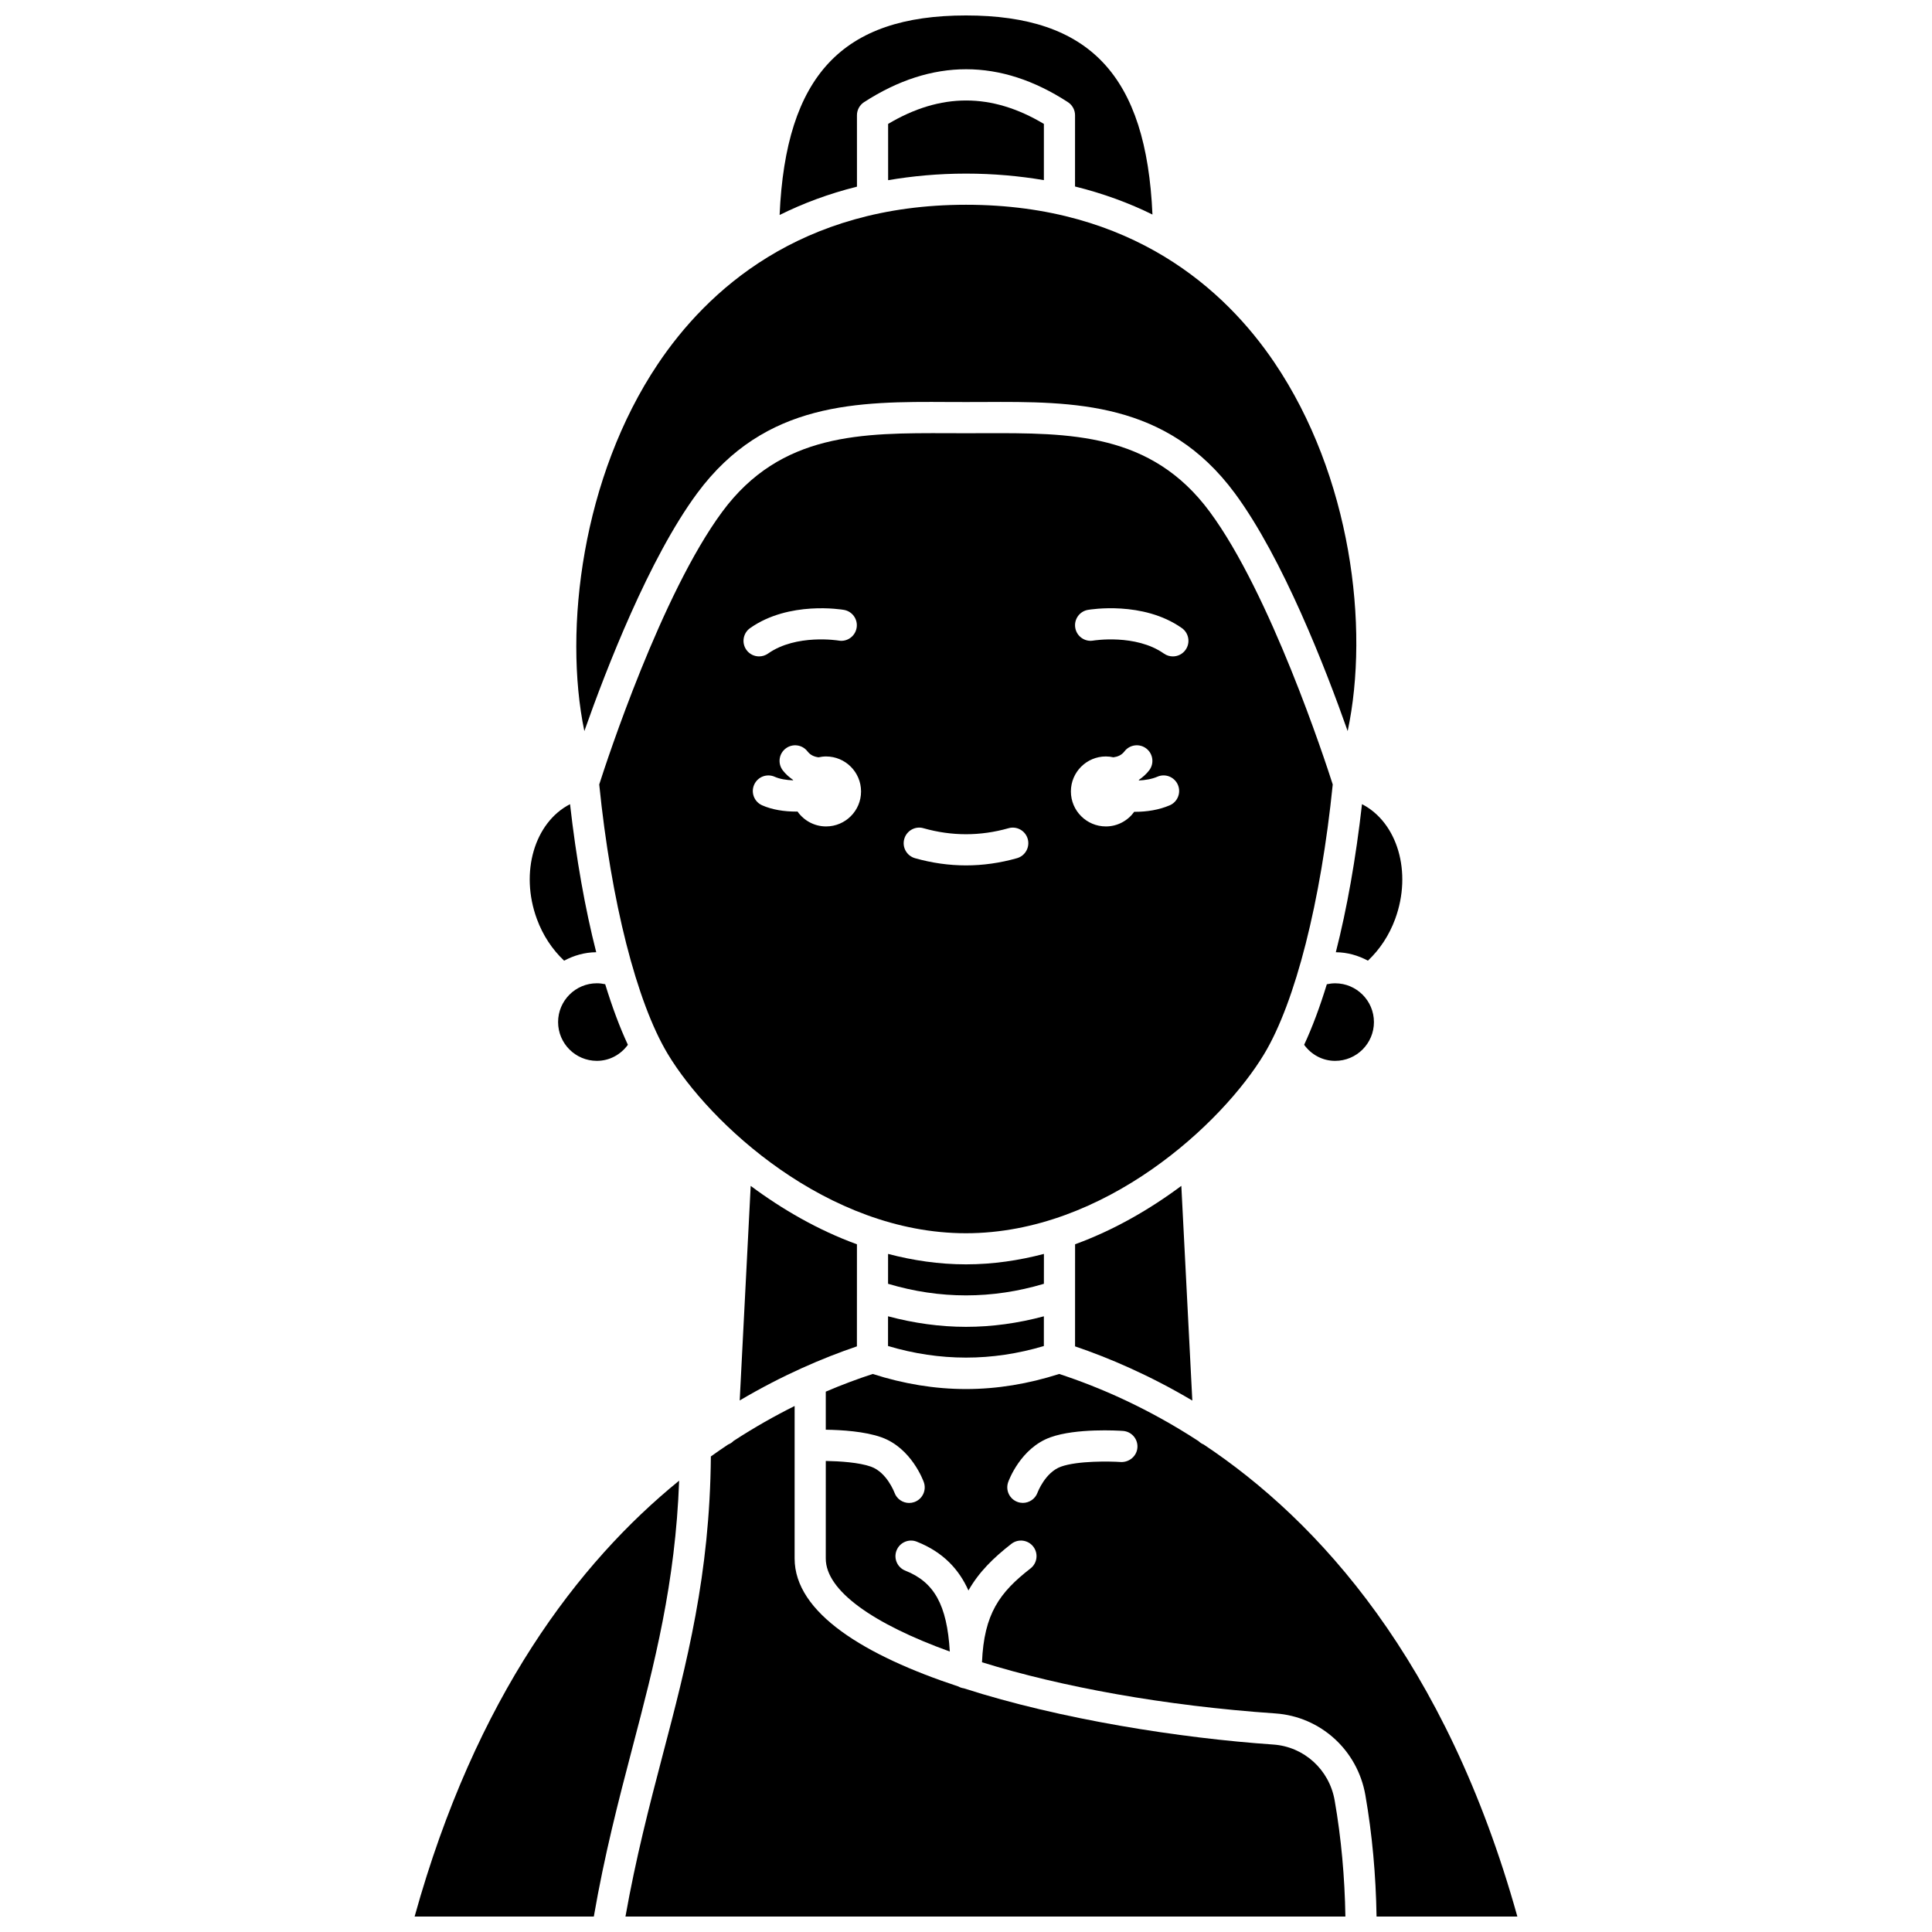
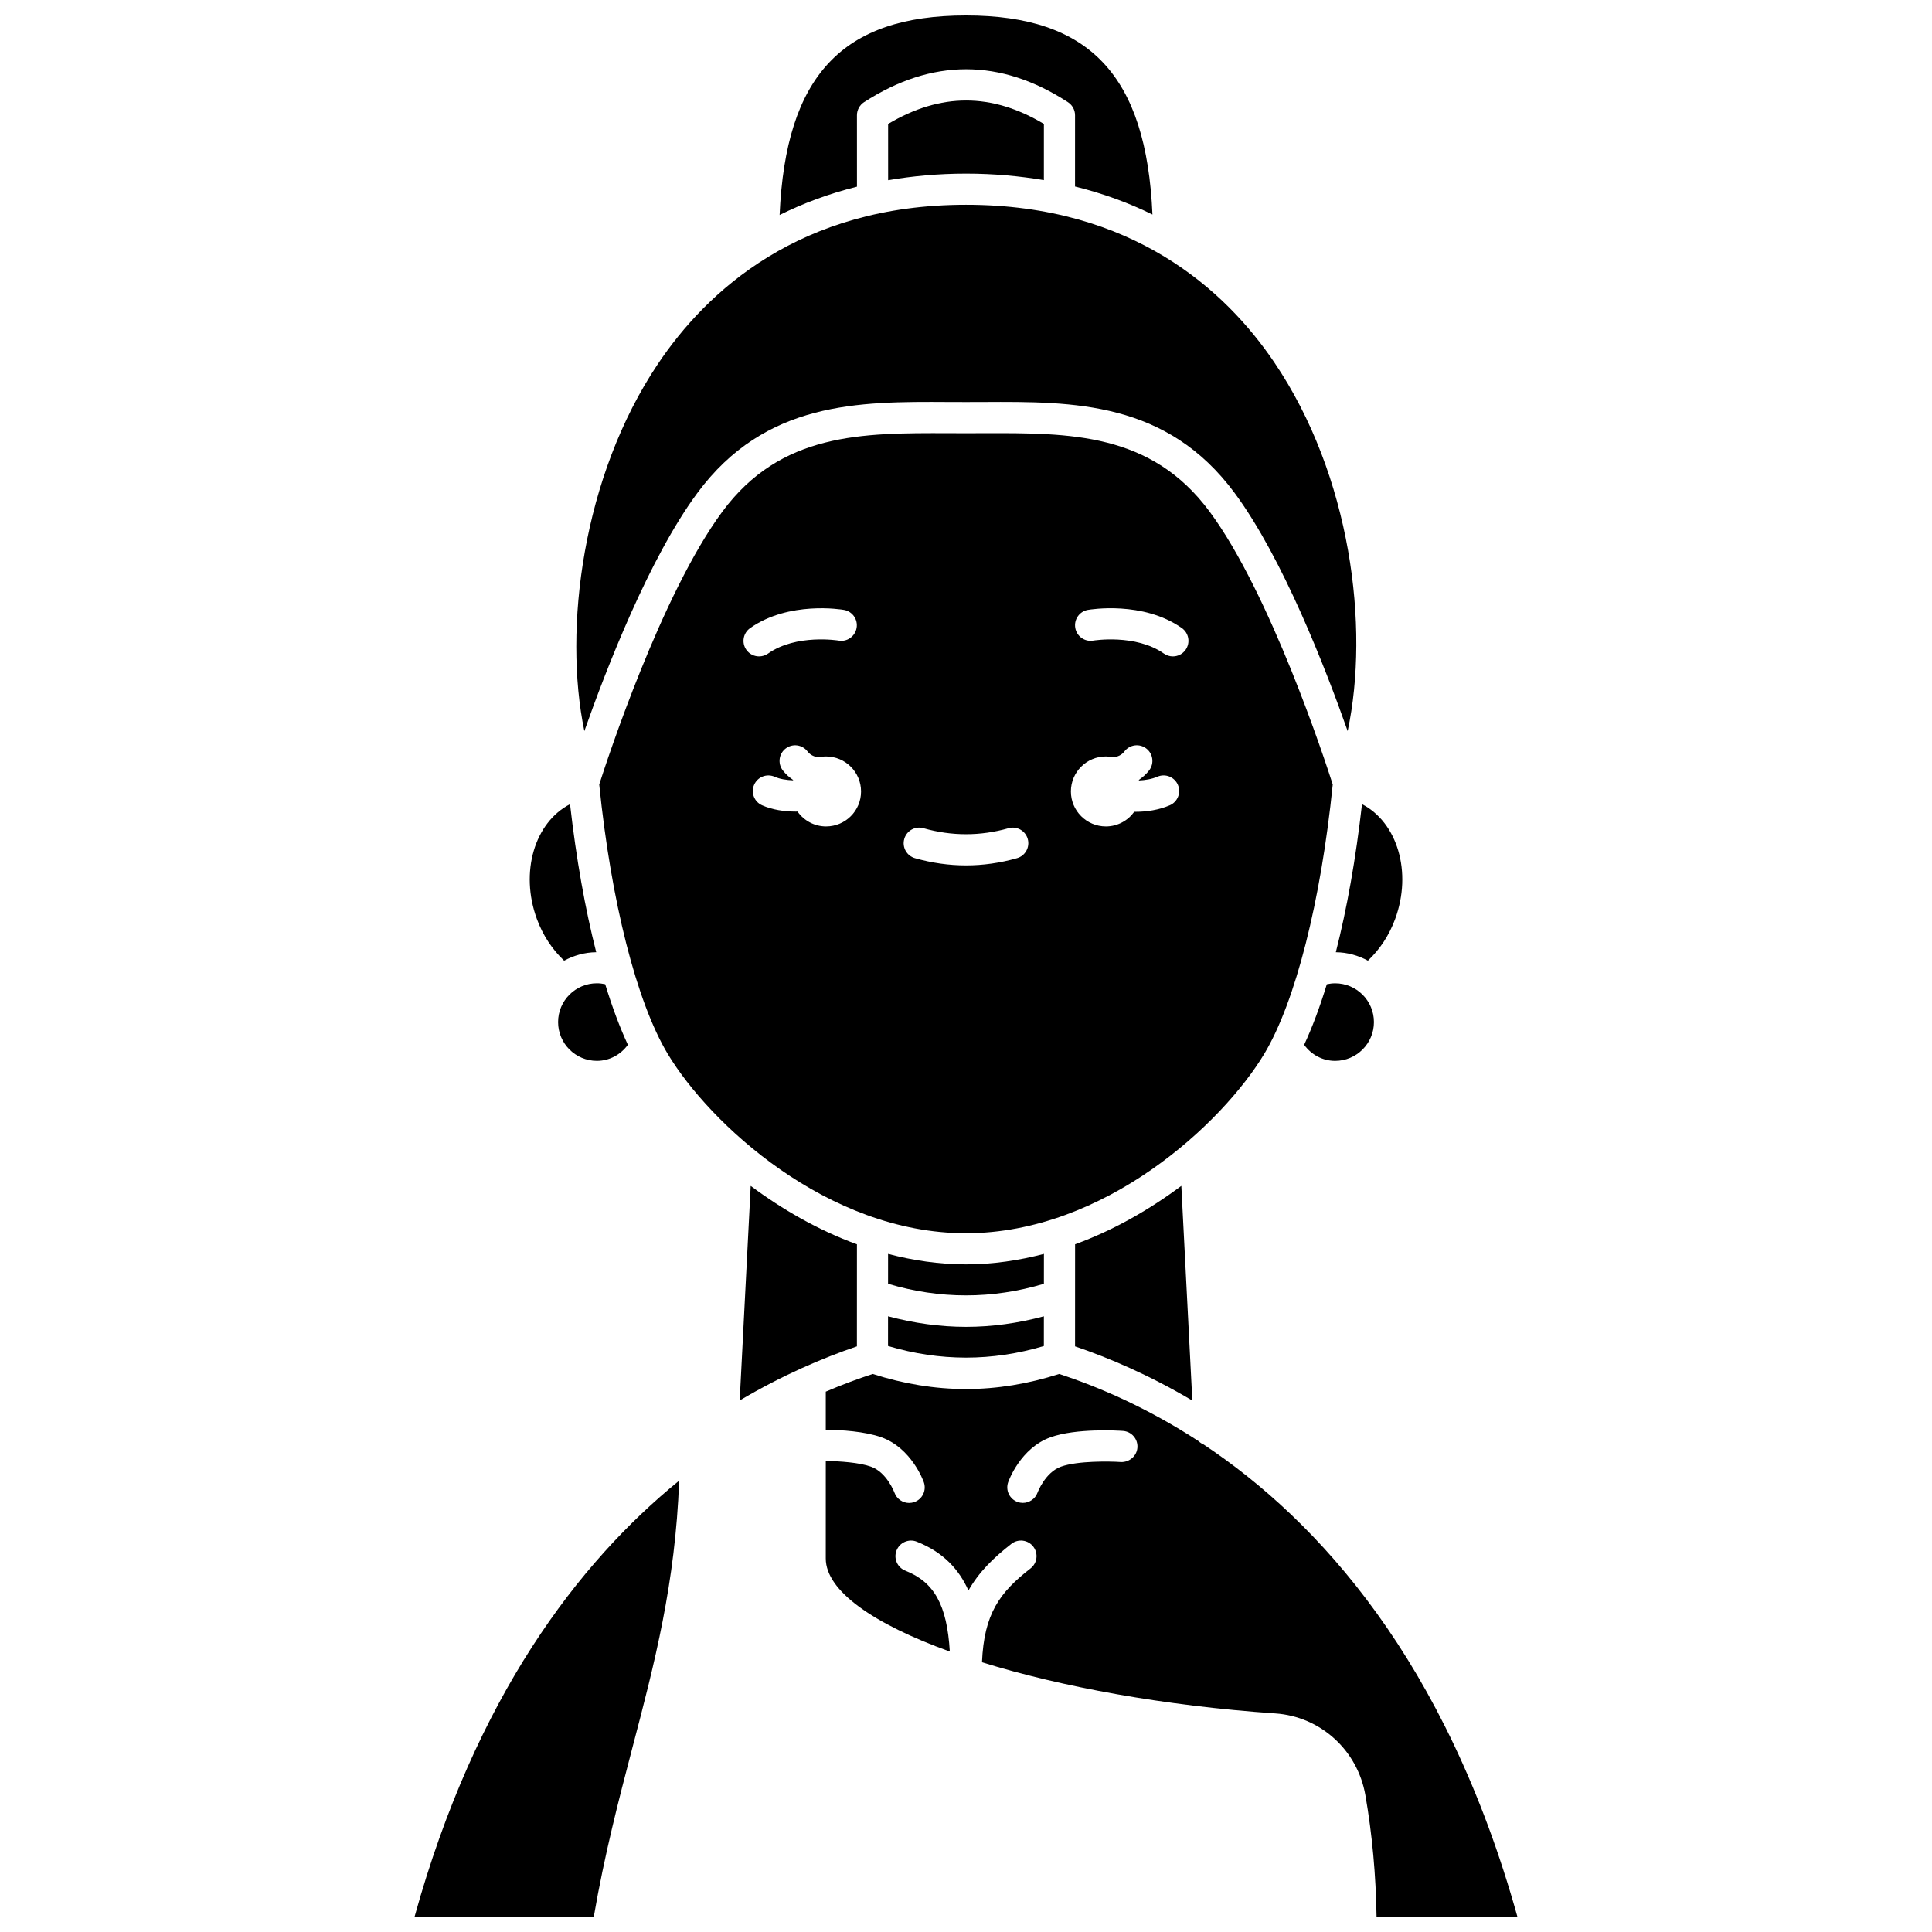
<svg xmlns="http://www.w3.org/2000/svg" width="800px" height="800px" version="1.1" viewBox="144 144 512 512">
  <defs>
    <clipPath id="d">
      <path d="m350 148.09h100v52.906h-100z" />
    </clipPath>
    <clipPath id="c">
      <path d="m253 536h71v115.9h-71z" />
    </clipPath>
    <clipPath id="b">
      <path d="m362 508h185v143.9h-185z" />
    </clipPath>
    <clipPath id="a">
      <path d="m309 516h192v135.9h-192z" />
    </clipPath>
  </defs>
  <path d="m371.09 500.8 0.008-27.047c-10.367-3.781-19.852-9.301-28.156-15.477l-2.914 56.859c11.316-6.688 21.973-11.25 31.062-14.336z" />
  <path d="m379.34 492.83-0.004 7.875c13.727 4.094 27.586 4.102 41.297 0.004l0.004-7.875c-6.859 1.836-13.746 2.793-20.641 2.793-6.891-0.004-13.789-0.965-20.656-2.797z" />
  <path d="m291.9 414.86c0 5.672 4.609 10.277 10.277 10.277 3.332 0 6.301-1.633 8.219-4.254-2.16-4.641-4.172-10.035-6.012-16.055-0.719-0.156-1.453-0.25-2.207-0.25-5.672 0-10.277 4.613-10.277 10.281z" />
  <path d="m479.05 423.27c8.242-13.738 15.004-40.379 18.141-71.379-2.051-6.41-16.496-50.484-32.594-72.262-15.547-21.031-37.059-20.883-59.871-20.832l-4.727 0.016-4.727-0.016c-22.777-0.059-44.328-0.199-59.875 20.832-16.105 21.797-30.543 65.855-32.594 72.262 3.137 30.996 9.902 57.648 18.141 71.383 11.031 18.379 42.242 47.547 79.043 47.547h0.008c36.805-0.004 68.023-29.168 79.055-47.551zm-136.26-112.82c10.297-7.254 24.277-4.922 24.863-4.824 2.246 0.391 3.75 2.531 3.356 4.777-0.391 2.242-2.523 3.758-4.766 3.356-0.117-0.02-11.238-1.82-18.699 3.438-0.723 0.508-1.551 0.754-2.375 0.754-1.297 0-2.578-0.605-3.379-1.75-1.312-1.855-0.863-4.434 1-5.75zm20.133 52.562c-3.137 0-5.902-1.57-7.578-3.953-0.125 0-0.238 0.02-0.367 0.02-3.117 0-6.348-0.48-9.027-1.676-2.082-0.934-3.016-3.375-2.086-5.457 0.93-2.078 3.356-3.027 5.457-2.086 1.355 0.602 3.098 0.871 4.844 0.934 0.012-0.031 0.02-0.066 0.027-0.098-1.012-0.707-1.957-1.512-2.746-2.543-1.391-1.809-1.051-4.398 0.762-5.789s4.402-1.043 5.789 0.762c0.789 1.023 1.82 1.422 2.922 1.57 0.645-0.141 1.309-0.227 1.996-0.227 5.121 0 9.273 4.156 9.273 9.273 0.008 5.113-4.144 9.27-9.266 9.27zm50.586 8.418c-4.477 1.273-9.023 1.91-13.512 1.91-4.488 0-9.035-0.641-13.512-1.91-2.191-0.621-3.469-2.902-2.844-5.098 0.617-2.195 2.914-3.488 5.098-2.844 7.488 2.121 15.043 2.121 22.527 0 2.176-0.637 4.477 0.648 5.098 2.844 0.613 2.195-0.66 4.481-2.856 5.098zm40.473-14.012c-2.871 1.234-6.09 1.719-9.129 1.719-0.086 0-0.168-0.012-0.262-0.012-1.684 2.344-4.414 3.887-7.519 3.887-5.121 0-9.273-4.156-9.273-9.273 0-5.121 4.156-9.273 9.273-9.273 0.684 0 1.352 0.086 2 0.227 1.102-0.148 2.141-0.547 2.922-1.57 1.391-1.809 3.981-2.152 5.789-0.762 1.809 1.391 2.152 3.984 0.762 5.789-0.793 1.027-1.734 1.836-2.746 2.543 0.016 0.043 0.023 0.086 0.043 0.133 1.66-0.074 3.379-0.348 4.894-0.996 2.078-0.914 4.523 0.07 5.422 2.168 0.891 2.098-0.082 4.527-2.176 5.422zm4.215-41.215c-0.801 1.141-2.082 1.75-3.379 1.75-0.82 0-1.652-0.246-2.375-0.754-7.469-5.258-18.609-3.461-18.723-3.438-2.234 0.391-4.379-1.117-4.762-3.371-0.383-2.242 1.113-4.379 3.356-4.766 0.598-0.098 14.59-2.441 24.891 4.824 1.859 1.316 2.305 3.894 0.992 5.754z" />
  <path d="m506.51 398.59c3.121-2.949 5.621-6.684 7.219-11.039 4.57-12.434 0.586-25.617-8.785-30.438-1.633 14.438-3.996 27.73-6.938 39.238 3.086 0.023 5.949 0.867 8.504 2.238z" />
  <path d="m497.83 425.14c5.672 0 10.277-4.609 10.277-10.277 0-5.672-4.609-10.277-10.277-10.277-0.75 0-1.488 0.094-2.207 0.25-1.84 6.019-3.852 11.41-6.012 16.051 1.914 2.621 4.883 4.254 8.219 4.254z" />
  <path d="m420.65 476.3c-6.633 1.738-13.531 2.766-20.648 2.766h-0.008c-7.109 0-14.012-1.027-20.645-2.766l-0.004 7.918c13.727 4.094 27.586 4.098 41.297 0z" />
  <path d="m428.9 500.8c9.09 3.086 19.758 7.656 31.078 14.363l-2.914-56.895c-8.305 6.184-17.789 11.695-28.156 15.477z" />
  <path d="m379.36 176.84 0.004 14.91c6.418-1.086 13.246-1.742 20.637-1.742s14.223 0.648 20.637 1.727l0.004-14.895c-13.832-8.281-27.375-8.277-41.281 0z" />
  <g clip-path="url(#d)">
    <path d="m371.1 174.54c0-1.398 0.711-2.703 1.883-3.469 17.98-11.629 36.156-11.629 54.035 0.008 1.172 0.766 1.879 2.066 1.879 3.461l-0.004 18.883c7.539 1.863 14.367 4.398 20.52 7.434-1.613-36.871-16.652-52.762-49.414-52.762-32.738 0-47.77 15.922-49.395 52.879 6.148-3.062 12.969-5.625 20.5-7.508z" />
  </g>
  <g clip-path="url(#c)">
    <path d="m323.98 536.39c-26.691 21.703-53.926 57.301-70.102 115.51h47.492c2.816-16.324 6.551-30.738 10.195-44.633 5.891-22.406 11.43-43.762 12.414-70.879z" />
  </g>
  <g clip-path="url(#b)">
    <path d="m462.97 526.8c-0.508-0.203-0.953-0.512-1.344-0.887-13.598-8.859-26.449-14.371-36.934-17.797-8.191 2.629-16.445 3.996-24.699 3.996s-16.512-1.367-24.715-3.996c-3.856 1.258-8.023 2.797-12.438 4.684v10.09c4.144 0.059 10.328 0.43 14.742 2.008 7.965 2.836 11.109 11.531 11.242 11.902 0.762 2.152-0.371 4.508-2.523 5.266-0.449 0.156-0.918 0.234-1.371 0.234-1.695 0-3.289-1.055-3.887-2.738-0.055-0.133-2.039-5.394-6.231-6.883-3.106-1.109-8.172-1.445-11.969-1.512l-0.004 25.855c0 8.562 12.621 17.34 32.871 24.656-0.738-12.414-4.172-18.426-11.789-21.438-2.121-0.836-3.164-3.234-2.324-5.356 0.84-2.125 3.254-3.168 5.356-2.324 7.019 2.769 11.203 7.367 13.695 12.938 2.738-4.836 6.578-8.629 11.383-12.363 1.801-1.398 4.398-1.07 5.793 0.73 1.398 1.801 1.074 4.394-0.73 5.793-8.176 6.352-12.32 12-12.855 24.863 21.043 6.527 48.348 11.535 77.746 13.559 11.965 0.824 21.77 9.723 23.852 21.641 1.82 10.422 2.789 21.234 2.965 32.188h37.316c-18.918-67.762-52.711-104.86-83.148-125.11zm-21.938 4.652c-2.906-0.199-11.438-0.355-15.844 1.219-4.219 1.504-6.211 6.832-6.231 6.887-0.609 1.672-2.199 2.723-3.891 2.723-0.457 0-0.93-0.078-1.387-0.242-2.141-0.77-3.258-3.106-2.504-5.25 0.129-0.371 3.273-9.062 11.242-11.906 6.805-2.434 17.918-1.766 19.172-1.676 2.277 0.152 3.992 2.121 3.84 4.394-0.16 2.281-2.148 3.941-4.398 3.852z" />
  </g>
  <g clip-path="url(#a)">
-     <path d="m481.42 606.32c-24.578-1.691-56.383-6.652-81.992-14.898-0.523-0.074-1.004-0.23-1.445-0.484-24.766-8.172-43.402-19.469-43.402-33.93l0.004-40.406c-5.195 2.582-10.629 5.644-16.18 9.254-0.41 0.414-0.891 0.742-1.445 0.953-1.516 1.008-3.043 2.066-4.574 3.16-0.258 31.309-6.352 54.711-12.84 79.398-3.496 13.312-7.059 27.129-9.793 42.535h190.79c-0.176-10.469-1.102-20.805-2.844-30.762-1.414-8.168-8.109-14.258-16.273-14.82z" />
-   </g>
+     </g>
  <path d="m293.5 398.59c2.551-1.367 5.418-2.215 8.504-2.242-2.941-11.508-5.301-24.797-6.938-39.234-9.371 4.82-13.359 18-8.785 30.438 1.602 4.356 4.094 8.09 7.219 11.039z" />
  <path d="m328.76 274.71c18.039-24.402 42.75-24.312 66.551-24.176l4.691 0.012 4.691-0.012c23.848-0.125 48.512-0.223 66.547 24.176 12.723 17.215 24.051 46.418 29.906 63.035 5.863-27.594 0.863-67.695-19.445-97.711-12.891-19.055-37.535-41.77-81.699-41.77-44.102 0-68.742 22.941-81.648 42.18-20.02 29.848-25.105 70.27-19.496 97.301 5.856-16.617 17.184-45.82 29.902-63.035z" />
</svg>